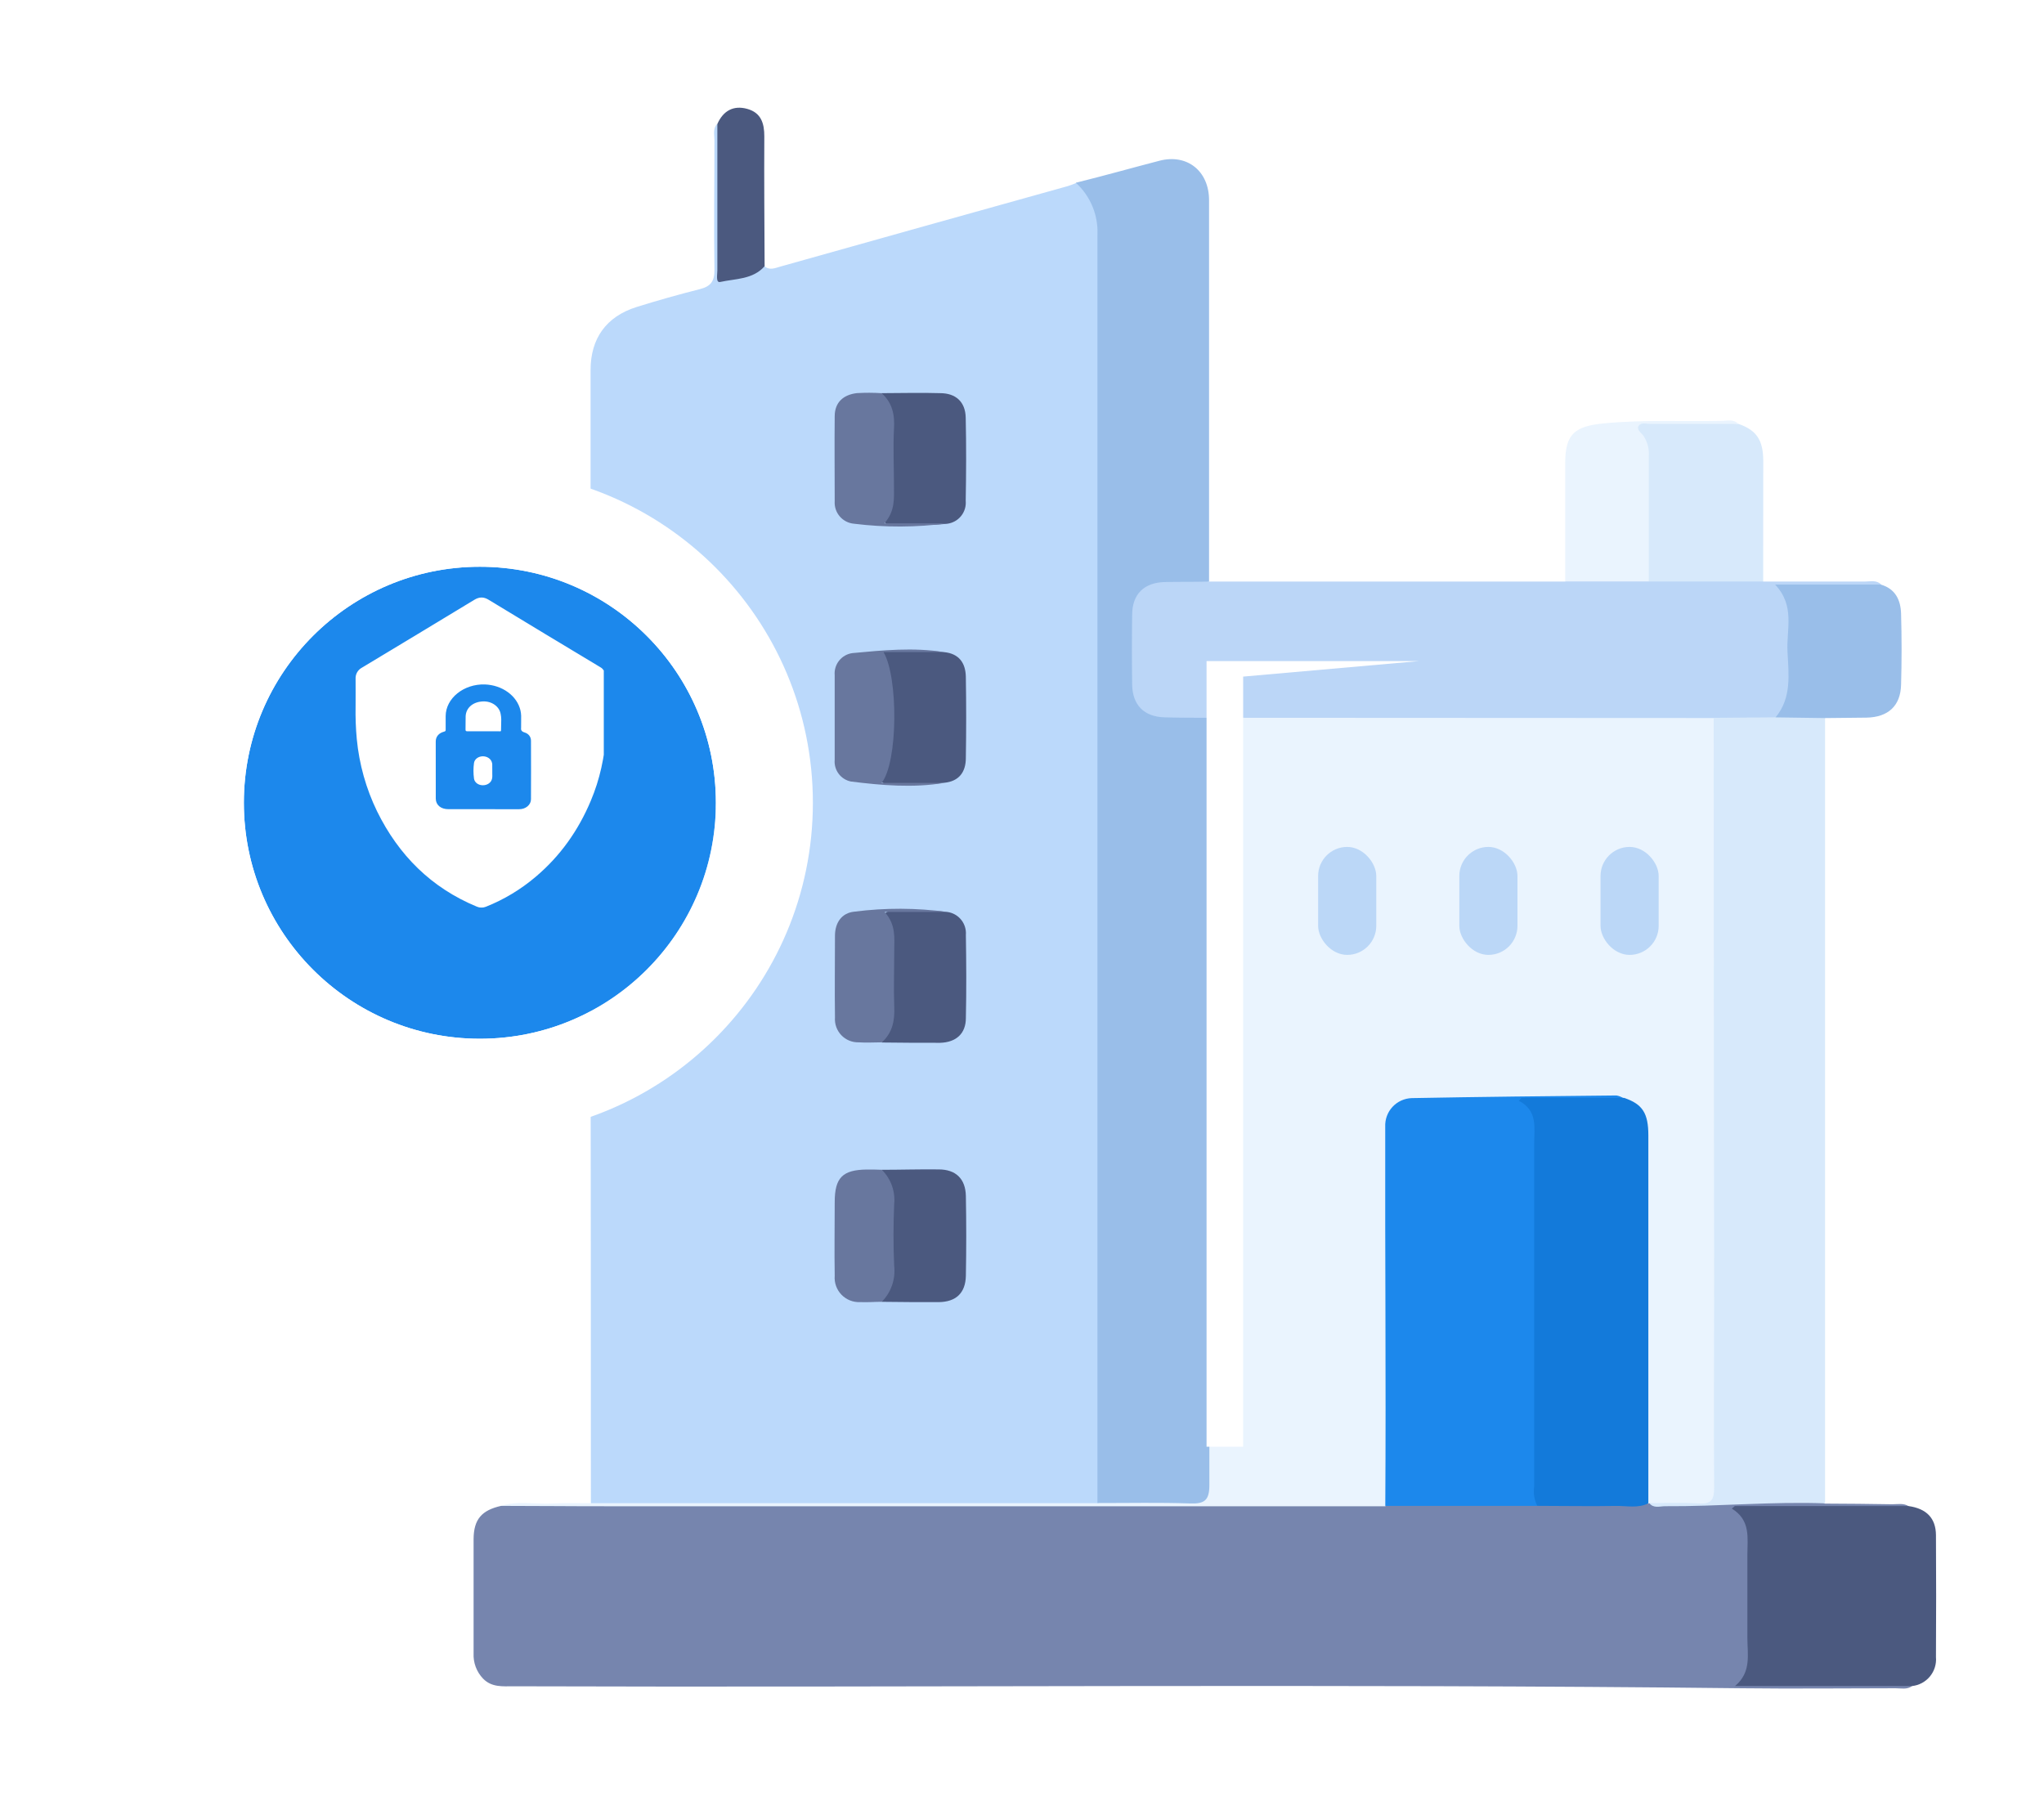
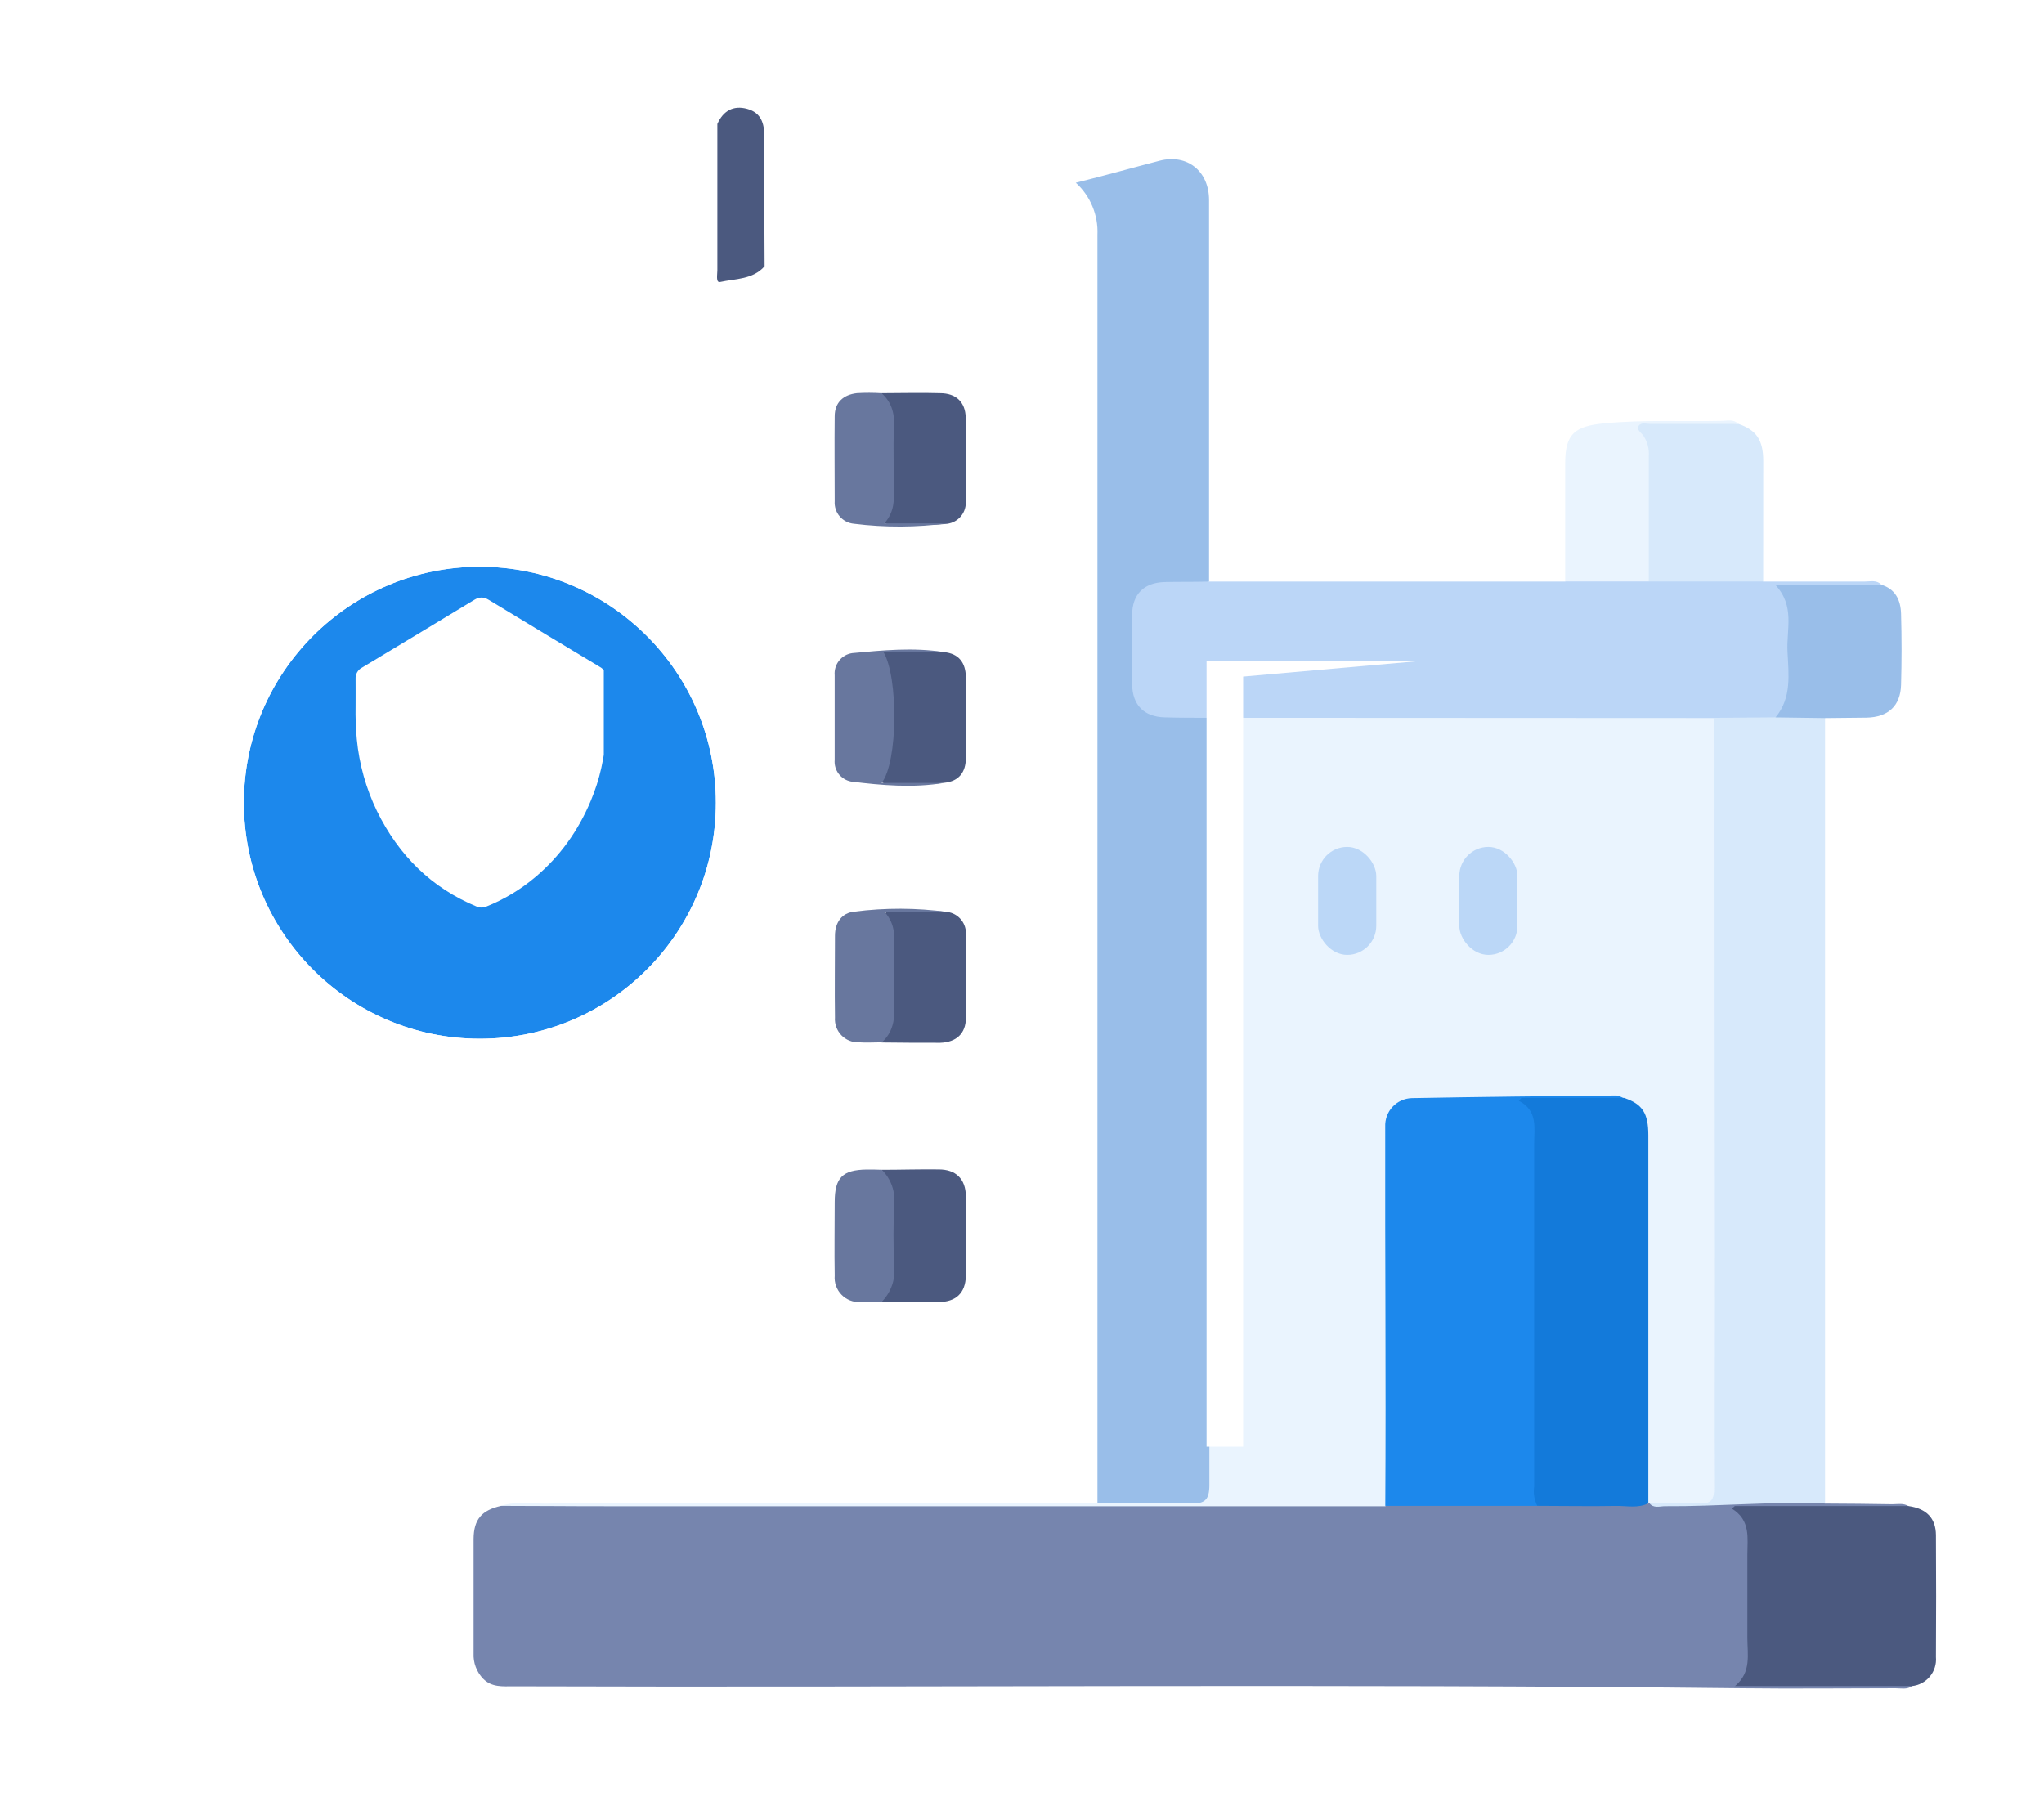
<svg xmlns="http://www.w3.org/2000/svg" width="746" height="656" viewBox="0 0 746 656" fill="none">
  <g filter="url(#filter0_d_3475_3754)">
-     <path d="M215.655 527.325C215.655 466.237 215.618 405.157 215.542 344.084C216.626 338.778 221.165 336.339 224.733 333.2C237.536 321.91 249.232 309.852 255.69 293.617C259.818 283.702 262.113 273.121 262.465 262.388C262.781 246.062 262.623 229.691 262.465 213.343C262.465 203.137 257.948 197.333 248.216 194.285C239.794 193.043 231.349 194.082 222.926 193.698C220.374 193.698 217.597 194.33 215.542 192.004C215.542 165.931 215.542 139.851 215.542 113.763C215.542 102.224 221.255 94.231 232.297 90.753C239.959 88.36 247.689 86.177 255.487 84.205C259.416 83.211 260.816 81.292 260.748 77.137C260.5 61.331 260.748 45.525 260.748 29.854C260.748 27.866 260.116 25.676 261.719 23.938C264.181 26.196 263.571 29.086 263.594 31.818C263.594 45.66 263.594 59.502 263.594 73.344C263.594 79.892 263.842 79.982 270.368 78.244C273.168 77.196 276.054 76.395 278.994 75.85C280.89 77.476 282.81 76.55 284.819 75.986C319.759 66.156 354.706 56.371 389.661 46.631C390.734 46.293 391.789 45.901 392.822 45.457C395.2 46.389 397.278 47.952 398.834 49.977C400.389 52.002 401.363 54.413 401.651 56.95C402.361 60.838 402.678 64.786 402.599 68.737C402.599 218.416 402.599 368.102 402.599 517.796C402.599 521.138 403.141 524.57 401.019 527.641C398.896 529.312 396.503 528.974 393.974 528.974C336.77 528.974 279.618 528.974 222.52 528.974C220.171 528.929 217.597 529.358 215.655 527.325Z" fill="#BBD9FB" />
    <path d="M215.647 527.332H400.807C403.065 525.277 406.046 525.503 408.846 525.48C416.93 525.48 425.036 525.344 433.098 525.48C437.614 525.48 439.872 523.944 439.556 519.293C439.42 517.035 439.556 514.777 439.556 512.519C439.556 425.463 439.556 338.423 439.556 251.397C439.556 247.694 438.833 243.833 441.114 240.423C443.552 238.549 446.443 238.775 449.243 238.775C505.318 238.775 561.378 238.775 617.422 238.775C620.241 238.395 623.108 238.933 625.597 240.31C627.539 242.704 627.313 245.594 627.313 248.394C627.313 338.716 627.313 429.038 627.313 519.361C627.313 528.054 626.251 529.002 617.468 528.957C612.601 529.274 607.716 529.115 602.881 528.483C602.183 528.23 601.572 527.784 601.119 527.196C599.403 524.035 599.877 520.603 599.877 517.238C599.877 476.834 599.877 436.445 599.877 396.071C599.877 389.748 599.132 383.923 592.29 381.168C590.763 380.443 589.103 380.043 587.413 379.994C573.865 380.4 560.316 379.271 546.768 380.965C537.736 382.094 528.703 381.19 519.671 381.371C510.639 381.552 507.591 384.397 507.478 393.655C507.275 412.645 507.658 431.613 507.297 450.603C507.568 456.722 507.546 462.819 507.297 468.938C507.726 487.003 507.455 504.954 507.433 522.951C507.606 525.025 507.047 527.095 505.852 528.799C503.398 530.228 500.536 530.793 497.723 530.402C395.523 530.402 293.339 530.402 191.17 530.402C188.234 530.402 185.073 530.899 182.724 528.348C188.912 526.361 195.257 527.783 201.511 527.467C206.299 527.196 210.973 527.354 215.647 527.332Z" fill="#EAF4FE" />
    <rect x="481.076" y="287.805" width="21.221" height="39.41" rx="10.61" fill="#BBD7F7" />
    <rect x="532.611" y="287.805" width="21.221" height="39.41" rx="10.61" fill="#BBD7F7" />
-     <rect x="584.147" y="287.805" width="21.221" height="39.41" rx="10.61" fill="#BBD7F7" />
    <path d="M182.872 528.318C196.036 528.318 209.178 528.476 222.343 528.454C316.775 528.454 411.191 528.454 505.593 528.454C507.428 527.124 509.68 526.499 511.938 526.692C528.196 526.692 544.454 526.421 560.69 526.851C573.041 526.512 585.393 526.85 597.722 526.715C599.039 526.594 600.363 526.877 601.515 527.528L601.786 527.392C610.818 528.002 619.851 528.77 628.883 526.421C637.599 524.163 646.789 525.767 655.754 525.609C659.231 525.609 662.934 524.841 665.96 527.483C674.202 527.483 682.421 527.618 690.641 527.731C692.673 527.731 694.773 527.234 696.669 528.476C694.411 530.734 691.476 530.328 688.721 530.35C673.502 530.35 658.283 530.35 643.086 530.35C641.433 530.153 639.76 530.191 638.118 530.463C640.38 550.96 640.464 571.639 638.367 592.153C642.183 592.153 647.196 592.153 652.208 592.153C664.786 592.153 677.363 592.153 689.963 592.153C692.695 592.153 695.676 591.657 697.866 594.073C696.015 595.45 693.87 594.886 691.86 594.886C673.231 594.886 654.602 595.111 635.996 594.886C486.467 593.192 336.939 594.66 187.411 594.163C183.482 594.163 179.462 594.615 176.301 591.363C175.13 590.142 174.22 588.696 173.626 587.112C173.032 585.528 172.767 583.84 172.846 582.15C172.846 568.218 172.846 554.308 172.846 540.376C172.914 533.218 175.782 529.921 182.872 528.318Z" fill="#7685AE" />
    <path d="M441.384 240.663C441.384 333.995 441.384 427.328 441.384 520.661C441.384 526.216 439.713 527.616 434.407 527.435C423.117 527.029 411.826 527.3 400.536 527.277C400.536 372.977 400.536 218.677 400.536 64.376C400.696 60.825 400.07 57.282 398.704 53.999C397.338 50.717 395.265 47.776 392.633 45.386C402.997 42.835 413.181 39.944 423.207 37.347C433.233 34.751 441.271 41.073 441.271 51.776C441.271 92.722 441.271 133.669 441.271 174.615C441.271 180.049 441.271 185.491 441.271 190.94C439.352 192.995 436.755 192.589 434.497 192.679C431.133 192.814 427.723 192.498 424.404 192.905C418.691 193.627 415.372 196.653 415.055 202.343C414.513 211.307 414.513 220.296 415.055 229.259C415.394 234.972 418.668 237.998 424.359 238.721C427.723 239.15 431.133 238.721 434.475 238.969C436.913 239.059 439.465 238.653 441.384 240.663Z" fill="#99BEE9" />
    <path d="M441.382 240.668C435.94 240.668 430.498 240.668 425.057 240.51C417.515 240.307 413.292 235.994 413.202 228.475C413.081 220.03 413.081 211.585 413.202 203.14C413.202 195.553 417.537 191.33 425.079 191.127C430.521 190.991 435.963 191.127 441.405 190.946H571.243C573.048 189.555 575.322 188.915 577.588 189.162C585.649 189.162 593.711 188.914 601.749 189.298C613.559 188.869 625.368 189.162 637.178 189.14C639.44 188.898 641.708 189.546 643.501 190.946C655.897 190.946 668.339 190.946 680.646 190.946C682.655 190.946 684.823 190.314 686.539 191.985C684.281 194.356 681.323 193.769 678.591 193.814C669.965 193.814 661.362 193.814 652.578 193.814C655.626 206.211 654.068 218.381 654.046 230.507C653.943 232.715 653.319 234.866 652.224 236.786C651.129 238.705 649.594 240.338 647.746 241.549C640.226 242.791 632.707 244.01 625.346 240.759L441.382 240.668Z" fill="#BBD6F7" />
    <path d="M625.448 240.692L648.029 240.511C650.859 239.172 653.959 238.498 657.09 238.541C660.221 238.584 663.3 239.343 666.093 240.76C666.093 324.082 666.093 407.404 666.093 490.726C666.093 502.942 666.093 515.181 666.093 527.397C646.606 526.674 627.187 528.571 607.7 528.436C605.78 528.436 603.522 529.339 601.942 527.307C607.971 527.307 614 527.036 620.006 527.442C624.68 527.758 625.651 525.907 625.606 521.616C625.448 496.416 625.606 471.216 625.606 446.017C625.501 377.583 625.448 309.141 625.448 240.692Z" fill="#D7E9FB" />
    <path d="M697.83 594.077H633.227C639.301 589.019 637.743 582.539 637.743 576.532C637.743 566.401 637.743 556.263 637.743 546.116C637.743 540.02 639.007 533.562 632.075 529.316L633.159 528.391H696.588C703.091 529.316 706.523 532.771 706.568 538.981C706.659 553.809 706.659 568.652 706.568 583.51C706.789 586.065 705.997 588.605 704.362 590.582C702.727 592.559 700.381 593.814 697.83 594.077Z" fill="#4B597F" />
    <path d="M643.514 190.921H601.74C599.64 188.663 599.934 185.705 599.911 182.928C599.911 172.428 599.911 161.95 599.911 151.45C599.911 146.573 600.047 141.741 597.427 137.27C596.366 135.486 595.734 132.867 599.211 132.912C610.976 133.092 622.763 132.189 634.505 133.408C640.985 135.667 643.537 139.212 643.537 146.957C643.514 161.679 643.514 176.289 643.514 190.921Z" fill="#D7E9FB" />
    <path d="M666.087 240.776L648.023 240.527C654.006 233.347 652.787 224.721 652.381 216.479C651.974 208.237 655.226 199.882 647.865 192.047H686.409C691.806 193.582 693.703 197.76 693.838 202.727C694.087 211.353 694.087 220.024 693.838 228.65C693.635 236.372 689.074 240.482 681.193 240.618L666.087 240.776Z" fill="#99BEE9" />
    <path d="M634.481 133.419C623.755 133.419 613.052 133.419 602.326 133.419C600.881 133.419 599.007 132.742 598.081 134.097C597.156 135.451 599.007 136.648 599.82 137.755C601.287 139.958 601.97 142.59 601.762 145.229C601.762 160.448 601.762 175.69 601.762 190.909H571.256C571.256 176.48 571.256 162.029 571.256 147.577C571.256 136.987 574.868 134.232 585.391 133.216C599.82 131.816 614.204 132.606 628.61 132.29C630.53 132.268 632.742 131.613 634.481 133.419Z" fill="#EAF4FE" />
    <path d="M279.064 75.849C274.751 80.749 268.429 80.365 262.829 81.607C261.18 81.968 261.813 78.852 261.813 77.362C261.813 59.546 261.813 41.752 261.813 23.936C263.935 19.127 267.684 17.027 272.719 18.427C277.754 19.826 278.974 23.665 278.951 28.497C278.861 44.281 278.996 60.065 279.064 75.849Z" fill="#4B597F" />
    <path d="M321.827 405.649C328.759 405.649 335.668 405.423 342.601 405.514C348.855 405.514 352.378 408.946 352.513 415.178C352.694 424.888 352.694 434.642 352.513 444.352C352.378 450.652 348.901 453.881 342.578 453.949C335.668 453.949 328.736 453.949 321.827 453.836C325.507 445.142 324.333 435.975 324.627 426.942C325.115 419.729 324.163 412.491 321.827 405.649Z" fill="#4B597F" />
    <path d="M344.553 216.705C350.018 217.247 352.411 220.657 352.502 225.737C352.667 235.597 352.667 245.473 352.502 255.363C352.502 260.443 350.04 263.876 344.599 264.395C337.824 265.208 331.05 264.553 324.276 264.756C322.605 264.756 320.754 264.395 321.815 262.363C326.331 253.963 323.915 244.998 324.299 236.282C324.547 230.547 325.224 224.631 322.041 219.234C320.821 217.157 322.041 216.186 324.299 216.253C331.05 216.705 337.824 215.915 344.553 216.705Z" fill="#4B597F" />
    <path d="M321.746 122.186C328.882 122.186 335.995 121.96 343.108 122.186C348.888 122.186 352.343 125.415 352.456 131.106C352.682 141.222 352.637 151.428 352.456 161.454C352.641 163.46 352.037 165.459 350.773 167.028C349.508 168.596 347.682 169.61 345.682 169.854C338.908 170.644 332.269 169.854 325.563 170.238C322.988 170.238 322.266 169.38 322.898 166.896C325.924 155.131 323.846 143.141 324.298 131.241C324.479 127.831 321.159 125.596 321.746 122.186Z" fill="#4B597F" />
    <path d="M345.738 311.543C347.729 311.808 349.541 312.828 350.802 314.391C352.062 315.954 352.675 317.941 352.513 319.943C352.671 330.036 352.738 340.265 352.513 350.269C352.513 355.959 348.945 359.12 343.164 359.301C336.051 359.301 328.938 359.301 321.803 359.188C326.138 348.372 324.061 337.036 324.513 325.904C324.825 322.334 324.402 318.737 323.271 315.337C322.232 312.649 322.616 311.046 326.071 311.249C332.596 311.543 339.167 310.753 345.738 311.543Z" fill="#4B597F" />
    <path d="M344.558 216.702H322.452C327.871 225.734 327.781 256.85 321.774 264.437H344.581C333.29 266.334 321.865 265.34 310.597 263.94C308.803 263.59 307.202 262.59 306.102 261.131C305.002 259.672 304.479 257.858 304.636 256.037C304.636 245.74 304.636 235.444 304.636 225.124C304.473 223.209 305.053 221.304 306.255 219.804C307.457 218.304 309.189 217.323 311.094 217.063C322.203 216.024 333.381 214.918 344.558 216.702Z" fill="#68779E" />
    <path d="M321.759 122.195C325.733 125.717 326.614 130.166 326.275 135.314C325.914 142.246 326.275 149.201 326.275 156.156C326.275 160.672 326.726 165.188 322.775 169.704H345.762C334.456 171.206 323.005 171.251 311.688 169.84C309.666 169.667 307.794 168.705 306.476 167.163C305.157 165.621 304.499 163.622 304.643 161.598C304.643 151.278 304.53 140.937 304.643 130.617C304.643 125.469 307.894 122.737 312.749 122.172C315.75 121.998 318.759 122.005 321.759 122.195Z" fill="#68779E" />
    <path d="M345.746 311.551H322.872C327.095 316.315 326.372 321.08 326.372 325.686C326.372 332.46 326.124 339.235 326.372 346.009C326.62 351.157 325.74 355.606 321.856 359.128C319.056 359.128 316.233 359.331 313.433 359.128C312.252 359.166 311.077 358.955 309.982 358.51C308.888 358.065 307.899 357.395 307.08 356.544C306.26 355.692 305.629 354.679 305.226 353.568C304.823 352.457 304.657 351.274 304.74 350.096C304.604 340.138 304.74 330.202 304.74 320.244C304.74 315.412 307.246 311.89 311.785 311.438C323.061 309.984 334.48 310.022 345.746 311.551Z" fill="#68779E" />
    <path d="M321.831 405.642C323.483 407.272 324.746 409.253 325.528 411.438C326.309 413.623 326.59 415.956 326.347 418.264C326.031 425.716 326.008 433.19 326.347 440.642C326.629 443.037 326.369 445.466 325.588 447.748C324.806 450.031 323.522 452.108 321.831 453.829C319.212 453.829 316.592 454.054 313.996 453.941C312.727 454.01 311.457 453.806 310.274 453.344C309.09 452.881 308.019 452.17 307.133 451.258C306.248 450.347 305.567 449.256 305.139 448.06C304.71 446.863 304.542 445.589 304.647 444.322C304.489 435.29 304.647 426.393 304.647 417.429C304.647 408.464 307.56 405.687 316.299 405.551C318.105 405.506 319.979 405.597 321.831 405.642Z" fill="#68779E" />
    <path d="M561.07 528.315H505.59C505.887 479.097 505.457 439.422 505.567 389.941C505.507 388.618 505.71 387.296 506.164 386.052C506.618 384.808 507.315 383.667 508.214 382.694C509.114 381.722 510.197 380.937 511.401 380.387C512.606 379.836 513.908 379.53 515.232 379.487C540.07 379.012 565.067 378.764 589.973 378.516C590.862 378.679 591.713 379.009 592.48 379.487C590.222 381.745 587.264 381.316 584.509 381.361C576.064 381.361 567.619 381.361 558.428 381.361C561.951 386.441 561.59 391.793 561.59 397.167C561.59 439.077 561.59 480.986 561.59 522.896C561.875 524.717 561.697 526.581 561.07 528.315Z" fill="#1C88EC" />
    <path d="M561.066 528.309C559.954 526.115 559.559 523.627 559.937 521.196C559.937 479.437 559.937 437.694 559.937 395.965C559.937 390.274 561.315 384.11 554.337 380.452L555.286 379.391H592.702C599.476 381.649 601.598 384.991 601.598 393.097C601.598 433.155 601.598 473.213 601.598 513.271C601.598 517.967 601.598 522.687 601.598 527.383C597.85 529.258 593.808 528.287 589.924 528.332C580.282 528.512 570.641 528.309 561.066 528.309Z" fill="#137ADA" />
  </g>
  <g filter="url(#filter1_d_3475_3754)">
    <ellipse cx="175.139" cy="275.295" rx="86.139" ry="86.139" fill="#1C88EC" />
    <path d="M175.139 379.134C232.488 379.134 278.978 332.644 278.978 275.295C278.978 217.947 232.488 171.457 175.139 171.457C117.791 171.457 71.301 217.947 71.301 275.295C71.301 332.644 117.791 379.134 175.139 379.134Z" stroke="white" stroke-width="35.398" />
  </g>
  <path d="M440.356 241.281L517.994 241.281L453.711 246.948V528.034H440.356V241.281Z" fill="white" />
  <g clip-path="url(#clip0_3475_3754)">
    <path d="M129.781 257.703C129.781 254.027 129.811 250.883 129.781 247.779C129.736 246.95 129.927 246.125 130.332 245.404C130.737 244.682 131.338 244.093 132.063 243.708C145.766 235.469 159.449 227.208 173.113 218.924C174.95 217.811 176.537 217.802 178.361 218.924C191.993 227.202 205.644 235.444 219.314 243.651C220.919 244.617 221.697 247.775 221.697 247.775C221.697 247.775 222.253 259.339 221.514 266.688C220.486 276.901 219.028 284.171 215.614 292.297C211.062 303.139 204.45 312.465 195.498 320.03C190.073 324.636 183.949 328.321 177.364 330.943C176.83 331.167 176.258 331.279 175.68 331.272C175.103 331.265 174.533 331.14 174.005 330.903C157.453 324.052 145.524 312.208 137.595 296.075C133.595 287.825 131.096 278.911 130.218 269.761C129.847 265.753 129.701 261.728 129.781 257.703Z" fill="white" />
-     <path fill-rule="evenodd" clip-rule="evenodd" d="M176.409 295.343H163.644C160.876 295.343 159.047 293.799 159.044 291.449C159.036 284.513 159.033 277.578 159.033 270.643C159.033 268.88 160.121 267.555 162.062 267.049C162.541 266.919 162.658 266.771 162.654 266.379C162.628 264.708 162.636 263.037 162.654 261.369C162.694 254.825 169.29 249.566 176.986 249.813C180.076 249.93 183.031 250.924 185.38 252.637C187.729 254.35 189.337 256.682 189.947 259.263C190.263 260.568 190.232 261.891 190.201 263.214C190.188 263.792 190.175 264.369 190.19 264.946C190.205 265.126 190.205 265.306 190.19 265.486C190.078 266.369 190.223 266.956 191.46 267.339C192.977 267.796 193.786 268.979 193.793 270.372C193.825 277.487 193.825 284.602 193.793 291.718C193.795 292.202 193.683 292.681 193.464 293.127C193.245 293.573 192.923 293.978 192.517 294.316C192.111 294.655 191.63 294.921 191.101 295.098C190.572 295.276 190.007 295.361 189.439 295.35C186.836 295.353 184.232 295.35 181.626 295.347C179.888 295.345 178.149 295.343 176.409 295.343ZM176.379 266.912C175.744 266.912 175.11 266.911 174.476 266.909C173.209 266.905 171.942 266.902 170.673 266.912C170.14 266.912 169.887 266.85 169.904 266.293C169.928 265.53 169.925 264.765 169.921 264C169.917 263.145 169.913 262.29 169.947 261.435C170.065 258.413 172.53 256.19 176.178 256.014C177.729 255.925 179.261 256.343 180.472 257.186C181.683 258.028 182.486 259.233 182.72 260.562C183.014 261.891 182.959 263.255 182.904 264.62C182.878 265.27 182.852 265.921 182.864 266.569C182.864 266.962 182.594 266.943 182.336 266.926C182.279 266.922 182.223 266.918 182.17 266.918C180.242 266.912 178.31 266.912 176.379 266.912ZM179.669 282.498C179.657 282.205 179.646 281.937 179.666 281.707C179.666 281.508 179.666 281.318 179.666 281.136C179.666 280.265 179.667 279.564 179.655 278.857C179.639 278.703 179.608 278.551 179.561 278.402C179.419 277.739 179.011 277.14 178.407 276.708C177.803 276.277 177.042 276.04 176.255 276.038C175.465 276.032 174.699 276.272 174.1 276.714C173.501 277.155 173.11 277.769 173 278.439C172.734 280.357 172.734 282.295 173 284.213C173.103 284.885 173.492 285.502 174.093 285.943C174.693 286.384 175.464 286.62 176.255 286.604C177.042 286.61 177.805 286.377 178.411 285.947C179.017 285.518 179.427 284.919 179.568 284.256C179.715 283.647 179.69 283.032 179.669 282.498Z" fill="#1C88EC" />
  </g>
  <defs>
    <filter id="filter0_d_3475_3754" x="133.575" y="0.054" width="612.318" height="655.514" filterUnits="userSpaceOnUse" color-interpolation-filters="sRGB">
      <feFlood flood-opacity="0" result="BackgroundImageFix" />
      <feColorMatrix in="SourceAlpha" type="matrix" values="0 0 0 0 0 0 0 0 0 0 0 0 0 0 0 0 0 0 127 0" result="hardAlpha" />
      <feOffset dy="21.311" />
      <feGaussianBlur stdDeviation="19.628" />
      <feComposite in2="hardAlpha" operator="out" />
      <feColorMatrix type="matrix" values="0 0 0 0 0 0 0 0 0 0 0 0 0 0 0 0 0 0 0.06 0" />
      <feBlend mode="normal" in2="BackgroundImageFix" result="effect1_dropShadow_3475_3754" />
      <feBlend mode="normal" in="SourceGraphic" in2="effect1_dropShadow_3475_3754" result="shape" />
    </filter>
    <filter id="filter1_d_3475_3754" x="0.504" y="118.359" width="349.271" height="349.274" filterUnits="userSpaceOnUse" color-interpolation-filters="sRGB">
      <feFlood flood-opacity="0" result="BackgroundImageFix" />
      <feColorMatrix in="SourceAlpha" type="matrix" values="0 0 0 0 0 0 0 0 0 0 0 0 0 0 0 0 0 0 127 0" result="hardAlpha" />
      <feOffset dy="17.699" />
      <feGaussianBlur stdDeviation="26.549" />
      <feComposite in2="hardAlpha" operator="out" />
      <feColorMatrix type="matrix" values="0 0 0 0 0 0 0 0 0 0 0 0 0 0 0 0 0 0 0.08 0" />
      <feBlend mode="normal" in2="BackgroundImageFix" result="effect1_dropShadow_3475_3754" />
      <feBlend mode="normal" in="SourceGraphic" in2="effect1_dropShadow_3475_3754" result="shape" />
    </filter>
    <clipPath id="clip0_3475_3754">
      <rect width="91.956" height="113.176" fill="white" transform="translate(128.41 218.07)" />
    </clipPath>
  </defs>
</svg>